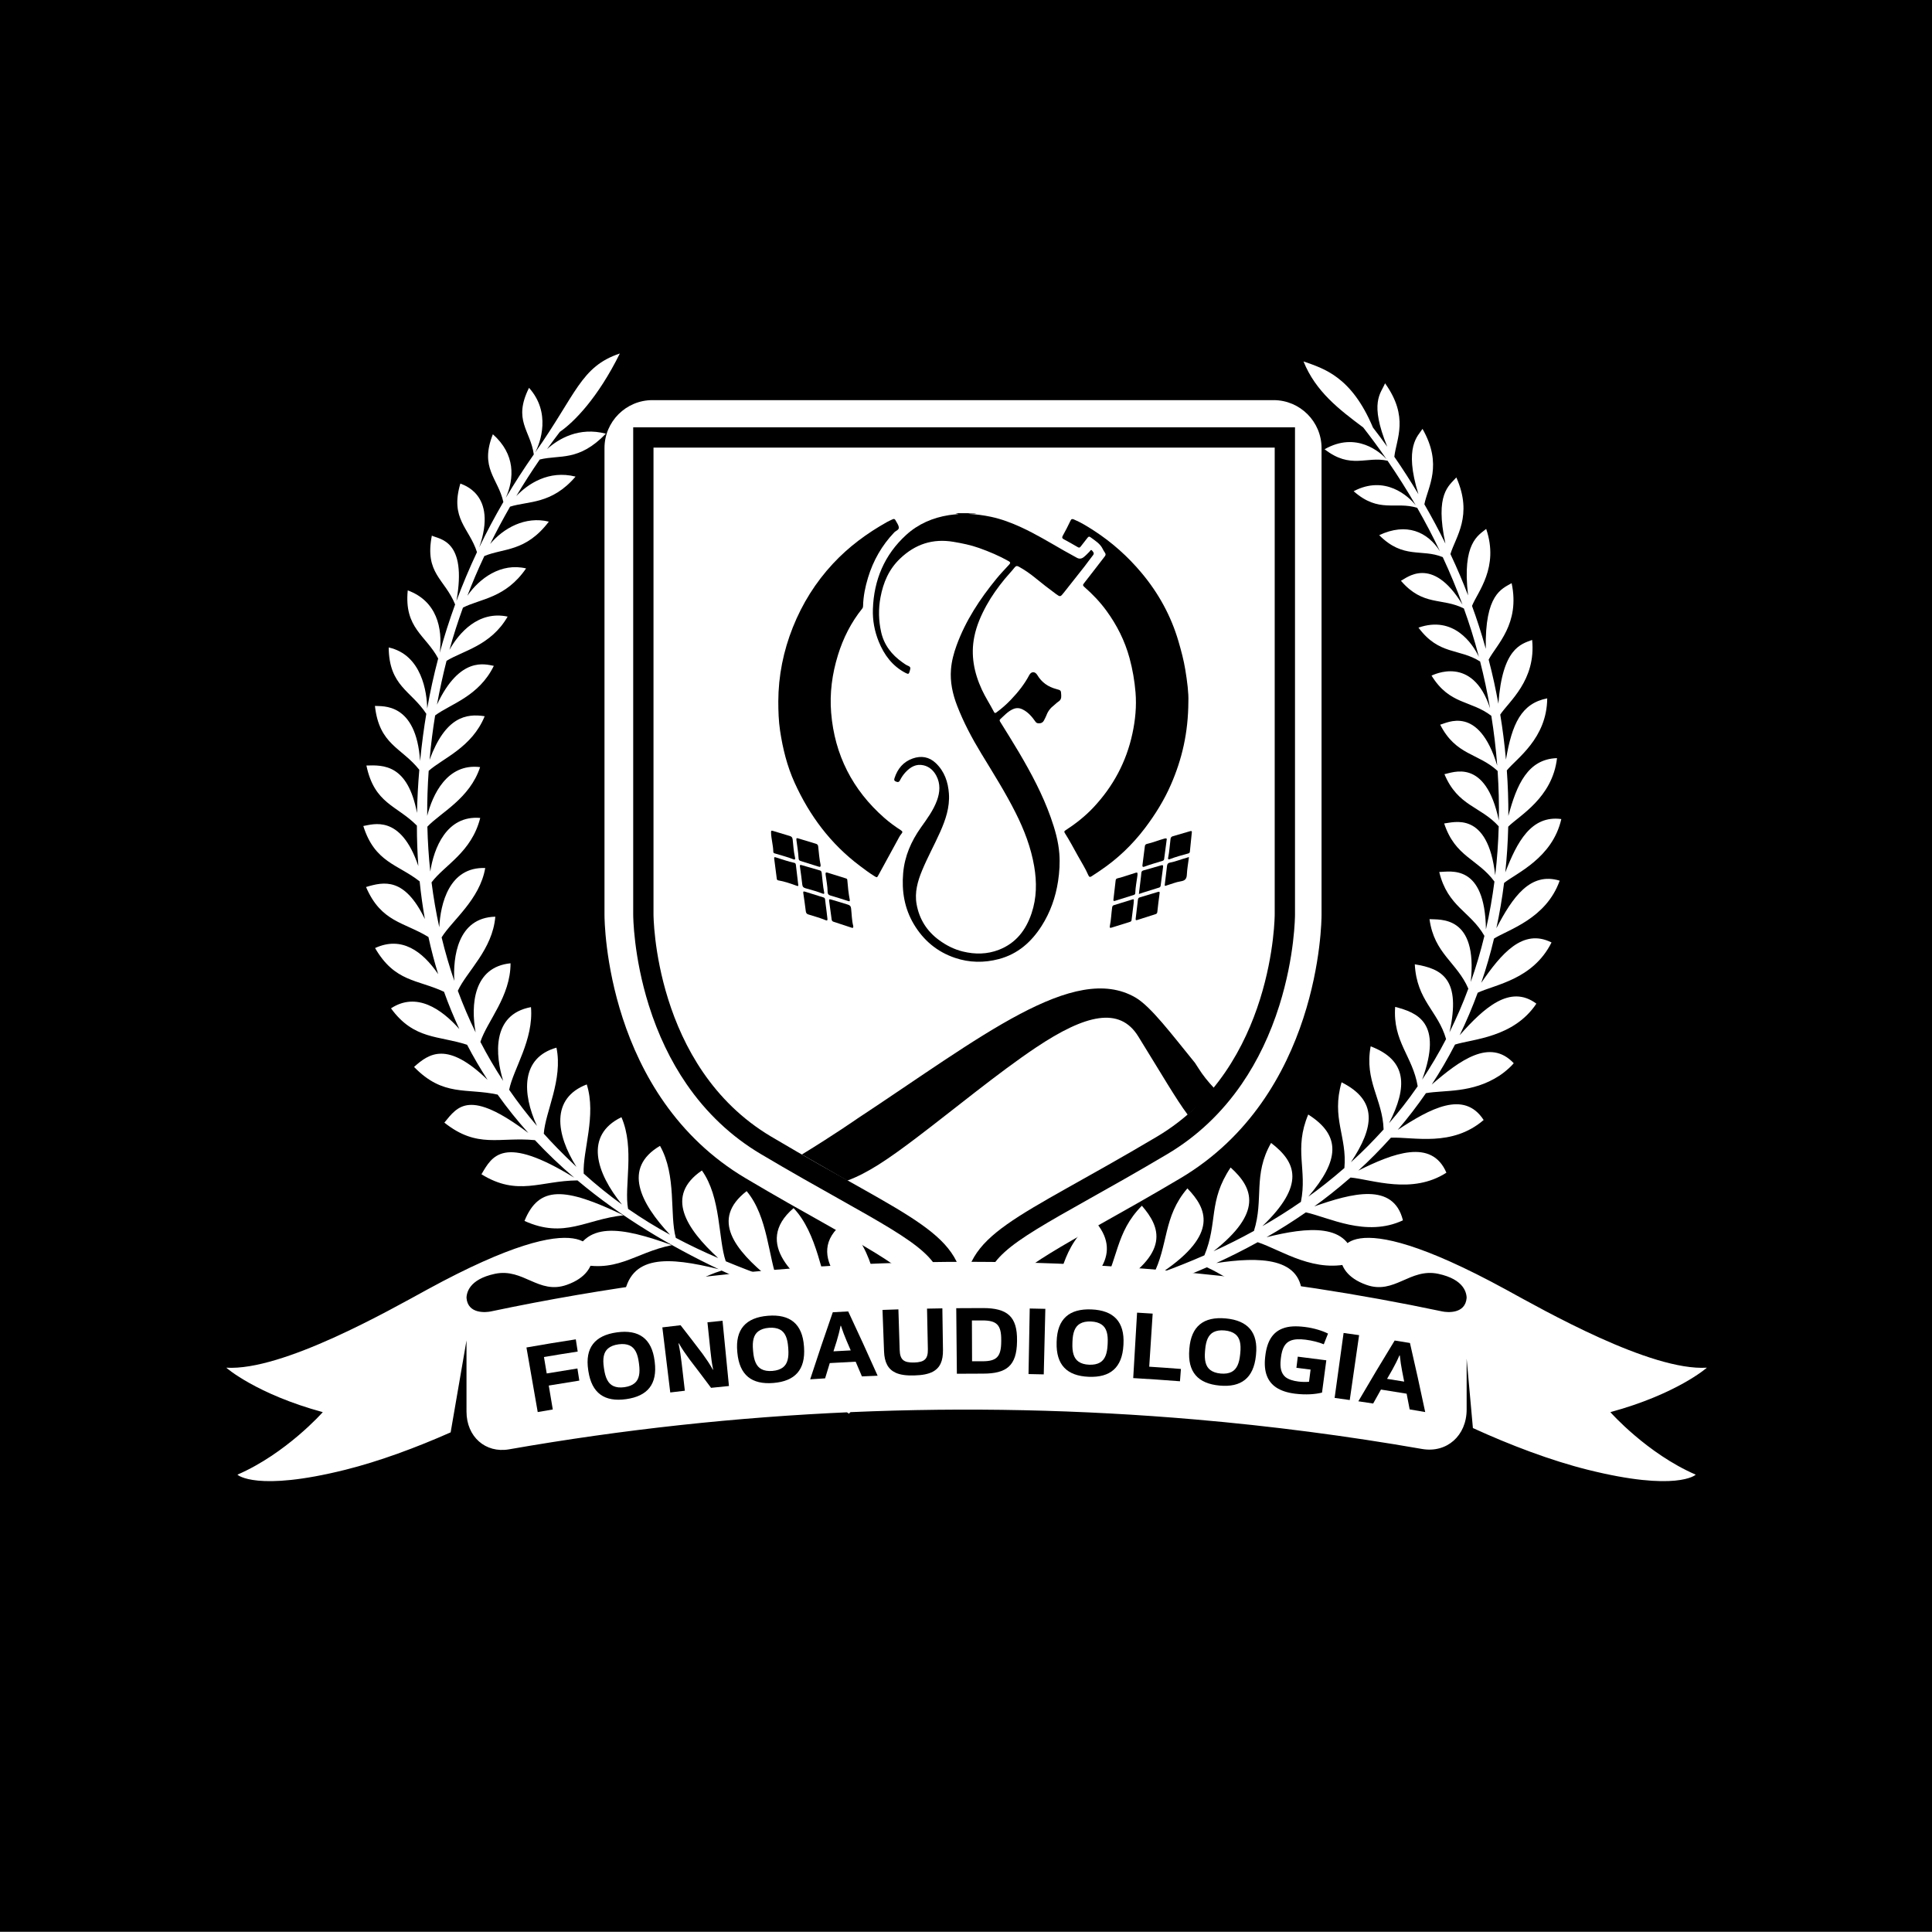
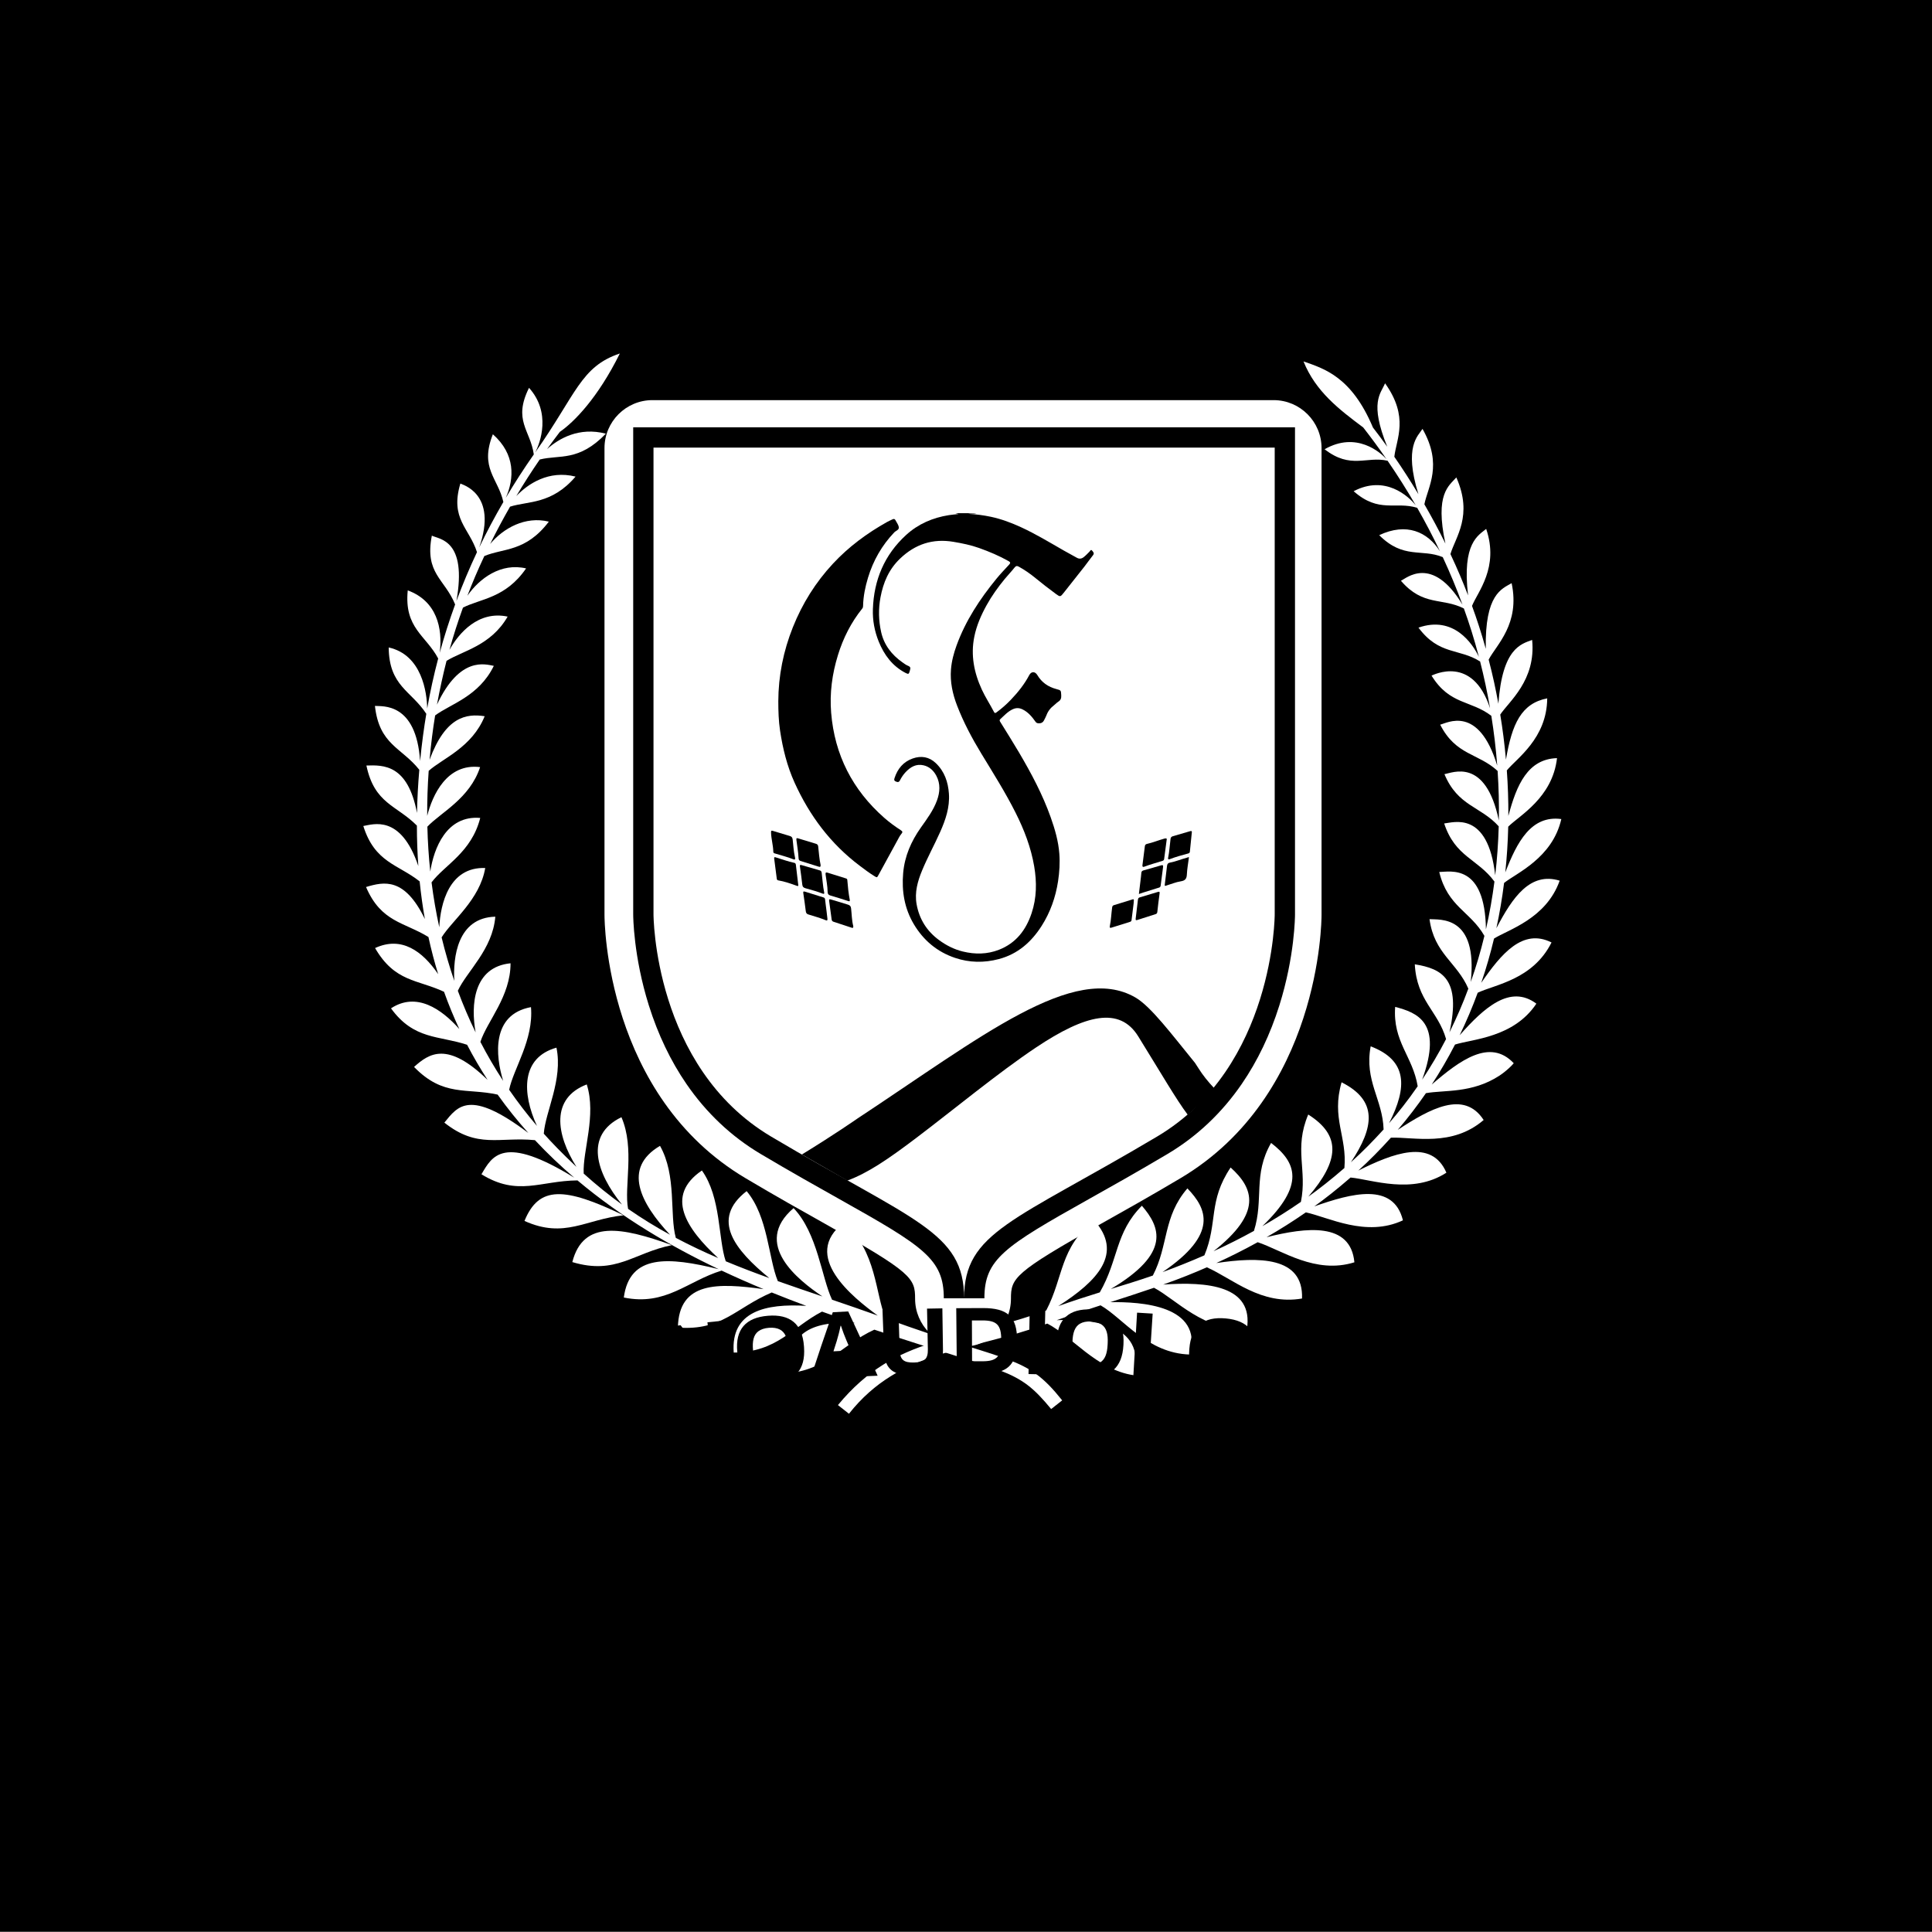
<svg xmlns="http://www.w3.org/2000/svg" xml:space="preserve" width="380.772mm" height="380.73mm" version="1.1" style="shape-rendering:geometricPrecision; text-rendering:geometricPrecision; image-rendering:optimizeQuality; fill-rule:evenodd; clip-rule:evenodd" viewBox="0 0 38054.37 38050.21">
  <defs>
    <style type="text/css">
   
    .fil0 {fill:black;fill-rule:nonzero}
    .fil1 {fill:white;fill-rule:nonzero}
   
  </style>
  </defs>
  <g id="Layer_x0020_1">
    <polygon class="fil0" points="-0,38050.21 38054.37,38050.21 38054.37,0 -0,0 " />
    <path class="fil1" d="M18968.51 26425.34c-465.38,0 -844,-378.62 -844,-844.01 0,-472.3 -112.93,-603.49 -1827.63,-1565.11 -448.82,-251.7 -957.51,-536.96 -1560.32,-894.88 -2698.92,-1602.49 -2729.98,-4958.92 -2729.98,-5101l0 -9195.01c0,-465.38 378.61,-844 844.04,-844l12235.82 0c465.42,0 844.04,378.62 844.04,844l0 9195.01c0,142.08 -31.06,3498.55 -2730.03,5101 -600.7,356.69 -1109.49,642.06 -1558.41,893.82 -1716.58,962.68 -1829.5,1093.9 -1829.5,1566.17 0,465.39 -378.62,844.01 -844.01,844.01z" />
    <path class="fil1" d="M25086.45 7881.38l-12235.86 0c-520.49,0 -943.96,423.47 -943.96,943.96l0 9194.97c0,144.44 31.59,3555.81 2778.93,5186.95 604.44,358.88 1113.37,644.28 1562.43,896.12 1722.11,965.78 1776.55,1072.62 1776.55,1477.92 0,520.5 423.47,943.96 943.96,943.96 520.49,0 943.96,-423.47 943.96,-943.96 0,-405.28 54.43,-512.1 1776.51,-1477.88l2.61 -1.45c449.24,-251.98 958.46,-537.56 1559.9,-894.71 2747.34,-1631.14 2778.93,-5042.51 2778.93,-5186.95l0 -9194.97c0,-520.5 -423.47,-943.96 -943.96,-943.96zm0 199.87c410.95,0 744.09,333.14 744.09,744.09l0 9194.97c0,139.79 -30.5,3441.37 -2681.13,5015.08 -600.49,356.59 -1109.28,641.92 -1558.2,893.68 -1703.08,955.14 -1878.61,1109.53 -1878.61,1652.23 0,410.91 -333.14,744.05 -744.09,744.05 -410.91,0 -744.09,-333.14 -744.09,-744.05 0,-542.7 -175.54,-697.16 -1878.65,-1652.27 -448.88,-251.73 -957.64,-537.1 -1558.17,-893.64 -2650.59,-1573.72 -2681.05,-4875.3 -2681.05,-5015.08l0 -9194.97c0,-410.95 333.14,-744.09 744.05,-744.09l12235.86 0z" />
    <path class="fil1" d="M17444.77 25969.25c-204.99,-476.7 -174.1,-1328.07 -821.62,-1888.84 -864.14,654.33 185.31,1482.09 665.75,1832.4 -305.08,-109.58 -604.94,-212.32 -900.04,-312.41 -207.2,-438 -284.48,-1306.65 -757.77,-1804.16 -822.89,703.83 90.05,1418.13 568.44,1739.96 -297.6,-100.77 -590.34,-199.94 -878.77,-302.12 -186.15,-448.92 -190.63,-1269.59 -614.41,-1772.56 -717.33,555.82 -231.95,1157.72 446.59,1712.62 -290.2,-104.75 -576.02,-213.41 -857.9,-330.88 -151.5,-442.33 -89.52,-1255.49 -469.87,-1788.29 -732.7,499.34 -312.69,1141.05 320.63,1724.97 -281.81,-121.29 -559.7,-252.33 -834.21,-397.87 -126.92,-459.6 20.31,-1225.28 -311.56,-1812.33 -741.91,436.41 -387.23,1126.52 197.75,1751.06 -278.84,-152.56 -554.27,-320.81 -826.62,-510.13 -83.24,-437.82 137.5,-1187.2 -130.91,-1805.53 -735.91,357.62 -498.1,1095.21 10.51,1720.21 -253.68,-182.8 -504.85,-384.47 -753.79,-609.44 -23.38,-446.77 254.24,-1143.83 60.28,-1756.14 -711.37,272.36 -608.71,981.62 -202.94,1624.14 -295.44,-278.56 -486.89,-479.03 -643.67,-653.94 31.06,-434.19 379.89,-1064.26 249.79,-1694.33 -697.87,195.74 -682.6,893.33 -384.09,1541.29 -196.73,-229.95 -379,-467.47 -547.6,-711.59 83.98,-415.46 484.6,-981.22 429.78,-1628 -783.05,144.41 -700.31,956.9 -547.5,1452.89 -163.63,-249.79 -313.33,-506.15 -449.03,-768.38 135.28,-412.5 595.23,-894.71 594.07,-1548.16 -733.87,73.76 -785.55,823.53 -687.79,1361.15 -130.62,-267.81 -247.46,-541.33 -350.49,-819.89 177.66,-383.52 684.27,-810.94 738.32,-1459.03 -750.12,18.79 -833.96,807.17 -807.63,1264.16 -96.78,-281.1 -180.05,-566.86 -250.01,-856.64 205.91,-333.07 753.37,-744.3 859.04,-1366.23 -711.62,-26.01 -882.76,707.79 -904.94,1166.47 -63.85,-291.15 -114.55,-586.04 -152.41,-883.85 259.13,-344.66 785.94,-587.84 958.88,-1269.06 -664.8,-56.42 -914.7,598.97 -983.77,1056.89 -31.17,-292.66 -50.13,-587.91 -57.37,-884.98 262.56,-278.84 833.22,-550.11 1038.81,-1172.88 -655.11,-81.13 -939.45,553.99 -1042.16,960.56 -1.62,-294.36 8.29,-590.38 29.26,-887.24 281.28,-249.47 852.26,-459.91 1102.87,-1075.68 -360.75,-55.78 -771.24,5.75 -1085.31,857.66 27.71,-311.07 63.57,-591.58 109.4,-873.17 302.01,-225.99 861,-372.32 1155.85,-976.57 -169.55,-30.99 -669.24,-195.46 -1119.68,763.8 56.88,-306.11 118.89,-589.92 188.49,-862.31 317.24,-198.14 872.21,-296.26 1203.52,-871.76 -577.54,-122.31 -960.92,325.22 -1146.01,655 78.16,-282.4 165.91,-555.61 266.18,-832.19 344.25,-175.82 839.54,-184.08 1243.11,-771.84 -492.6,-116.46 -916.07,192.21 -1156.21,538.54 101.05,-262.66 193.35,-482.55 333.81,-781.99 374.04,-158.23 814.54,-76.61 1270.58,-678.05 -465.14,-113.28 -894.59,128.47 -1155.82,439.8 123.02,-248.95 253.99,-494.33 392.06,-734.72 356.41,-113.84 817.85,-39.81 1290.12,-592.17 -530.4,-133.24 -938.36,144.26 -1167.46,383.06 147.41,-246.34 301.73,-486.83 461.93,-719.59 393.57,-98.75 764.89,48.37 1302.59,-508.86 -527.29,-138 -929.04,97.2 -1158.53,304.09 82.78,-115.54 166.94,-228.96 252.33,-340.09 280.99,-193.91 746.98,-667.06 1181.27,-1543.46 -772.3,258.29 -856.46,799.09 -1667.88,1950.11 102.63,-194.4 317.09,-786.05 -121.01,-1273.44 -320.73,644.03 27.22,832.66 94.24,1311.58 -195.5,279.3 -379.78,564.64 -552.26,855.79 169.3,-382.71 192.81,-857.73 -254.13,-1252.95 -265.56,671.07 101.64,861.98 206.68,1334.18 -170.33,292.38 -329.05,590.48 -475.27,894.28 372.6,-1062.7 -341.68,-1237.02 -371.64,-1257.68 -207.25,696.11 174.17,872.22 327.35,1351.11 -148.39,314.94 -283.53,635.82 -404.96,962.39 216.97,-1213.14 -341.5,-1214.34 -484.04,-1287.36 -145.89,746.8 253.64,849.9 458.7,1355.3 -113.99,312.3 -215.14,629.93 -303.57,952.43 62.16,-487.29 -59.82,-1021 -629.78,-1229.33 -73.59,743.63 357.19,883.71 599.47,1341.56 -85.4,323.73 -157.78,652.46 -216.48,986.02 -5.47,-318.51 -103.69,-1057.95 -758.34,-1203.52 7.44,764.08 444.69,850.81 740.85,1307 -45.97,274.9 -86.84,571.05 -122.06,930.88 -78.02,-1166.99 -750.65,-1073.43 -889.77,-1086.43 84.75,768.03 523.63,816.61 874.01,1257.92 -24.89,291.3 -39.84,574.79 -45.26,850.64 -181.96,-956.77 -659.3,-945.44 -996.74,-934.66 158.54,756.47 595.27,780.02 994.41,1183.39 0.24,273.17 9.86,538.69 28.41,796.84 -347.17,-1026.92 -894.39,-819.41 -1083.79,-788.84 226.24,722.02 685.25,754.6 1109.74,1091.06 25.69,254.69 60.21,501.88 102.91,741.94 -398.93,-822.11 -800.71,-739.47 -1159,-631.05 297.75,695.01 750.9,689.87 1228.94,984.54 54.97,252.05 119.21,495.84 192.04,731.61 -311.95,-455.66 -722.73,-754.74 -1242.98,-514.01 390.26,673.97 836.68,616.68 1358.23,861.39 90.58,254.31 191.52,498.74 301.52,733.94 -353.03,-396.85 -845.56,-736.59 -1346.03,-407.72 452.28,622.5 938.47,532.66 1498.76,717.48 125.26,240.84 260.51,471.27 404.29,692.12 -794.61,-772.12 -1155.33,-519.75 -1448.8,-255.57 576.02,594.03 1035,409.57 1645.99,545.03 189.83,266.46 392.23,518.09 605.18,755.72 -1160.18,-873.98 -1389.89,-529.41 -1654.27,-203.78 652.63,519.08 1079.16,276.72 1784.05,345.16 246.37,263.43 505.44,509.28 773.85,738.87 -1399.37,-861.17 -1616.41,-425.86 -1827.24,-66.84 713.84,442.25 1161.99,126.42 1891.28,120.97 872.29,733.65 1838.32,1299.55 2780.4,1748.27 -991.91,-244.72 -1754.05,-299.09 -1867.82,558.47 828.67,170.6 1253.83,-325.18 1926.67,-530.47 278.81,131.43 555.26,252.79 826.31,365.25 -895.91,-122.45 -1669.51,-156.5 -1687.88,757.07 868.44,65.23 1130.61,-382.6 1848.4,-691.35 231.95,94.03 459.35,181.64 680.38,263.68 -798.53,-48.65 -1490.66,105.57 -1429.02,920.2 858.01,-7.72 1154.27,-505.23 1739.04,-807.02 226.23,81.19 444.37,156.72 651.86,227.43 -789.4,-50.24 -1358.27,156.79 -1281.97,982.92 756.26,-90.54 1027.8,-565.23 1661.08,-854.66 2628.38,885.4 2795.74,729.04 3482.51,1563.53l217.14 -170.89c-727.02,-913.11 -993.42,-706.8 -3476.87,-1613.88z" />
    <path class="fil1" d="M11272.83 24859.08c861.78,258.67 1208.89,-183.54 1961.75,-333.81 -984.08,-353.31 -1746.22,-505.76 -1961.75,333.81z" />
    <path class="fil1" d="M10330.67 24048.76c790.74,356.62 1207.65,-35.58 1951.1,-110.92 -1163.78,-560.82 -1667.39,-585.82 -1951.1,110.92z" />
    <path class="fil1" d="M30720.78 17346.42c-580.32,-177.05 -927.07,324.79 -1246.85,936.77 64.21,-297.46 114.48,-595.41 151.61,-891.75 236.01,-191.55 952.25,-486.54 1127.61,-1258.77 -595.55,-79.18 -872.54,454.28 -1103.89,1050.89 30.85,-292.62 50.66,-583.49 58.07,-900.73 212.56,-214.93 870.7,-564.42 960.99,-1349.87 -574.51,17.1 -795.25,523.17 -958.25,1138.86 1.45,-303.98 -9.16,-603.56 -30.28,-897.24 187.67,-232.84 789.22,-625.46 795.49,-1419.01 -510.16,98.5 -694.97,504.35 -812.73,1206.8 -28.34,-316.08 -65.12,-600.21 -112.32,-887.31 168.17,-256.53 707.35,-672.27 628.05,-1470.23 -217.46,80.7 -586.6,161.15 -664.69,1256.47 -57.61,-308.73 -104.92,-534.2 -191.66,-868.83 153.93,-294 622.46,-702.49 452.52,-1505.92 -194.01,112.82 -529.8,216.8 -508.99,1293.6 -90.9,-326.08 -179.42,-593.33 -271.45,-845.7 109.72,-275.35 537.49,-755.76 279.16,-1516.67 -149.63,125.44 -480.01,270.64 -356.59,1309.92 -105.03,-273.17 -204.31,-509.66 -347.48,-814.63 99.31,-335.26 449.87,-756.69 115.99,-1509.24 -144.73,166.45 -426.25,320.41 -215.17,1302.42 -128.05,-261.67 -271.48,-526.63 -414.12,-773.47 67.05,-341.25 369.66,-772.65 -36.81,-1485.32 -85.36,137.39 -373.62,343.71 -80.81,1285.74 -152.42,-253.93 -311.21,-500.23 -474.24,-736.34 38.64,-350.13 296.08,-778.32 -182.56,-1447.18 -85.96,206.68 -312.09,374.82 43.26,1249.43 -93.01,-129.57 -187.08,-255.69 -281.92,-377.99 -422.37,-1006.08 -966.98,-1161.06 -1367.88,-1302.52 238.05,592.35 702.49,947.17 1176.47,1301.18 158.55,203.36 312.94,413 461.86,628.77 -119.06,-137.19 -596.08,-558.79 -1222.77,-199.73 515.24,401.18 825.25,131.47 1240.72,226.24 194.61,283.32 380.2,576.58 554.8,878.34 -142.86,-180.48 -603.67,-604.44 -1223.34,-277.96 500.4,440.92 823.14,194.19 1251.65,326.93 159.77,278.88 309.54,564.99 448.88,856.81 -245.2,-385.53 -660.53,-571.55 -1197.06,-318.05 477.97,478.5 835.37,261.32 1251.64,432.35 142.47,306.32 272.12,618.9 388.46,936.17 -602.15,-995.01 -1116.93,-509.52 -1212.5,-470.6 437.89,508.68 809.66,328.13 1240.05,545.84 107.21,298.76 197.75,580.49 296.01,953.09 -125.06,-260.97 -496.52,-817.78 -1190.2,-575.64 406.9,547.08 800.18,403.66 1214.31,667.2 75.41,295.9 141.31,604.05 196.06,922.42 -345.3,-1064.54 -1123.35,-653.34 -1153.14,-644.95 356.48,579.9 771.94,481.01 1177.71,792.29 51.26,321.55 89.27,628.87 116.2,980.6 -367.37,-1208.5 -992.16,-835.27 -1123.35,-806.47 310.22,609.13 746.95,557.06 1131.07,911.88 21.54,319.18 30.28,645.22 24.47,975.98 -260.68,-1249.6 -915.65,-937.62 -1071.8,-913.08 264.28,634.62 712.07,629.65 1069.26,1028.01 -9.16,330.28 -32.05,648.76 -69.28,965.01 -144.13,-1284.19 -827.89,-1037.89 -1005.17,-1021.85 217.96,662.26 660.07,694.94 990.08,1144.43 -39.56,304.44 -94.84,625.49 -167.58,942.24 -18.44,-1302.28 -701.43,-1134.24 -919.52,-1130.64 165.77,685.49 613.88,774.94 889.42,1258.27 -73.98,304.84 -162.71,608.47 -269.05,907.83 141.21,-1317.36 -602.85,-1223.23 -812.1,-1237.05 92.55,681.76 541.06,849.9 764.65,1368.42 -107.4,292.09 -231.95,579.4 -371.29,860.36 231.6,-1045.32 -139.44,-1252.42 -683.35,-1339.44 39.11,720.54 458.2,918.19 616.15,1472.57 -140.08,271.65 -305.68,549.93 -471.46,799.9 416.49,-1134.52 -104.46,-1321.31 -531.24,-1433.85 -49.92,686.38 346.39,971.71 443.63,1563.28 -197.75,286.25 -378.34,512.27 -564.32,728.08 364.7,-712.57 363.32,-1238.96 -361.8,-1514.31 -126.88,682.39 236.33,1041.24 254.73,1637.29 -213.86,233.18 -384.58,411.16 -644.09,645.82 463.19,-694.41 529.79,-1216.17 -183.76,-1574.88 -204.49,707.89 111.86,1070.04 55.57,1688.69 -256.39,223.6 -509.14,420.9 -710.35,563.68 608.39,-707.64 654.19,-1202.53 -1.98,-1617.54 -287.31,683.1 -15.54,1086.09 -144.48,1720.74 -247.5,171.32 -501.13,330.35 -758.9,478.29 850.11,-815.2 668.96,-1257.89 171.81,-1639.44 -361.24,631.27 -139.62,1107.73 -337.76,1732.87 -262.24,144.69 -528.21,277.88 -795.92,400.33 962.47,-757.21 794.37,-1237.65 336.49,-1649.26 -446.98,667.09 -246.93,1083.47 -516.61,1729.89 -278.91,122.31 -559.13,234.11 -824.73,330.71 1106.89,-751.35 875.89,-1249.64 489.93,-1649.06 -484.29,561.28 -368.82,1118.1 -680.84,1716.86 -290.8,100.76 -553.78,180.86 -827.93,264.78 1194.18,-707.93 973.23,-1221.05 612.27,-1640.08 -529.87,533.3 -456.55,1059.54 -829.2,1706.78 -247.57,76.75 -511.57,161.26 -818.2,270.1 778.21,-496.05 1290.36,-1042.05 704.53,-1693.45 -682.88,560.16 -591.36,1106.92 -941.14,1779.22 -1709.5,632.54 -2941.57,457.96 -4102.89,1863.53l217.18 170.92c1011.44,-1279.07 2361.98,-1209.86 3906.65,-1776.3 473.22,242.1 969.46,909.4 1700.99,1017.36 276.66,-1054.42 -930.27,-1107.62 -1516.1,-1084.24 299.43,-106.73 586.46,-201.92 864.56,-292.38 448.96,257.73 920.2,946.18 1760.27,969.13 261.17,-972.55 -968.79,-1040.46 -1568.5,-1031.29 294.85,-95.33 580.32,-187.18 860.57,-283.71 425.9,222.72 993.92,865.73 1829.82,813.34 137.4,-860.65 -786.37,-936.32 -1648.67,-876.62 354.16,-126.04 602.64,-227.01 859.73,-339.88 513.12,227.02 1068.8,753.97 1874.84,614.88 30.57,-833.08 -860.18,-821.87 -1688.37,-698.54 273.88,-125.48 546.27,-261.96 815.1,-410.49 476.84,157.49 1134.45,636.42 1904.67,395.72 -74.78,-798.14 -947.52,-689.52 -1730.04,-494.33 262.52,-151.11 521.13,-313.79 773.64,-488.91 446.14,94.73 1185.12,496.76 1912.49,156.54 -186.82,-756.64 -1010.59,-532.87 -1745.8,-274.44 208.41,-149.2 446.77,-335.86 714.3,-568.65 424.81,40.65 1210.89,341.21 1887.75,-95.12 -289.71,-679.29 -1056.5,-380.81 -1735.12,-41.4 208.93,-189.68 438.56,-420.97 641.99,-648.02 453.33,-17.41 1202.54,188.14 1826.8,-348.37 -385.29,-594.98 -1055.31,-223.53 -1691.76,193.74 204.35,-239.19 388.1,-480.37 555.01,-722.52 368.01,-64.98 908.18,6.42 1446.47,-343.96 33.6,-22.6 66.67,-46.57 99.07,-72.1 64.41,-51.3 128.12,-107.89 184.22,-173.26 -467.82,-498.77 -1062.92,-57.15 -1615.57,419.49 166.77,-254.84 319.89,-518.03 458.63,-787.68 342.76,-108.9 1155.4,-133.48 1602.31,-805.47 -517.5,-387.09 -1033.34,82.67 -1510.92,622.14 133.16,-274.02 251.73,-553.88 355.6,-837.31 345.23,-162.92 1087.67,-257.77 1453.84,-990.19 -567.1,-285.37 -991.35,224.03 -1384.38,795.14 98.82,-288.37 182.31,-579.62 251.94,-871.97 278.53,-175.68 1026.15,-388.28 1292.97,-1140.24z" />
    <path class="fil1" d="M18789.96 25572.56c0,-917.34 -543.41,-1222.1 -2156.51,-2126.75 -446.17,-250.22 -951.9,-533.86 -1546.71,-886.99 -990.33,-588.01 -1721.97,-1561.58 -2115.89,-2815.52 -295.41,-940.3 -298.76,-1699.83 -298.76,-1731.7l0 -9394.88 12635.52 0 0 9394.88c0,31.87 -3.35,791.41 -298.76,1731.7 -393.92,1253.94 -1125.57,2227.52 -2115.89,2815.52 -594.81,353.17 -1100.57,636.77 -1546.74,887.02 -1613.1,904.66 -2156.51,1209.38 -2156.51,2126.72l-399.74 0z" />
    <path class="fil0" d="M25507.53 8416.86l-399.78 0 -12235.82 0 -399.78 0 0 399.77 0 9194.97c0,33.11 3.53,822.4 308.01,1791.64 180.05,573.14 428.89,1093.24 739.62,1545.93 393.35,573.1 886.25,1037.92 1464.91,1381.5 596.89,354.43 1103.75,638.67 1550.9,889.45 1662.14,932.15 2054.48,1181.52 2054.48,1952.45l799.51 0c0,-770.93 392.37,-1020.3 2054.48,-1952.45 447.19,-250.78 954.01,-535.02 1550.94,-889.45 578.66,-343.58 1071.56,-808.37 1464.91,-1381.5 310.75,-452.69 559.59,-972.8 739.62,-1545.93 304.51,-969.24 308.01,-1758.53 308.01,-1791.64l0 -9194.97 0 -399.77zm-399.78 399.77l0 9194.97c0,0 0,2999.7 -2316.85,4375.35 -2818.67,1673.6 -3801.06,1875.8 -3801.06,3185.62 0,-1309.83 -982.39,-1512.02 -3801.05,-3185.62 -2316.85,-1375.65 -2316.85,-4375.35 -2316.85,-4375.35l0 -9194.97 12235.82 0z" />
    <path class="fil0" d="M16690.2 23253.67c399.74,-147.16 801.1,-419.2 1353.43,-837.24 741.87,-561.46 1617.72,-1286.23 2359.03,-1781.98 980.76,-655.84 1651.63,-811.88 2016.96,-221.27 471.52,762.21 750.12,1244.91 975.38,1544.41 120.29,-100.09 369.95,-318.72 519.01,-525.11 -118.36,-126.08 -224.98,-257.42 -307.09,-389.87 -21.37,-34.49 -44.84,-70.66 -70.02,-108.11 -463.34,-568.23 -869.15,-1111.6 -1173.38,-1287.46 -603.91,-349.08 -1364.08,-154.36 -2275.33,327 -916.99,484.35 -1987.59,1259.05 -3205.32,2061.66 0,0 -455.41,317.52 -1088.09,703.97l895.41 513.97z" />
-     <path class="fil1" d="M29660.03 25399.34c-3301.64,-1802.6 -3255.1,-656.65 -3251.08,-679.99 0,0 0.03,29.83 0.56,81.05 16.15,134.16 111.76,369.25 504.53,507.35 555.36,196.94 852.79,-334.9 1413.47,-217.99 518.09,110.6 567.17,382.25 560.96,506.11l0 -32.57c-26.12,327.77 -393.46,285.36 -474.38,268.86 -1659.01,-349.81 -3331.71,-605.85 -5010.96,-768.03 -4582.44,-442.71 -9212.67,-186.61 -13740.05,768.03 -80.88,16.5 -448.32,58.95 -474.38,-268.86l0 32.25c-6.07,-124.07 43.4,-395.29 561,-505.79 560.68,-116.91 858.08,414.93 1413.47,217.99 392.93,-138.17 488.38,-373.4 504.49,-507.59 0.53,-51.02 0.56,-80.81 0.56,-80.81 4.13,23.35 50.56,-1122.61 -3251.08,679.99 -752.87,411.52 -2854.59,1608.27 -3959.71,1539.88 0.77,4.51 598.2,521.37 1900.08,875.46 0.21,2.15 -724.74,817.92 -1681,1231.23 1.59,6.17 378.41,340.26 2126.76,-96.28 666.74,-166.59 1394.15,-435.64 2073.02,-736.45l312.41 -1810.91 0 1402.08c0.03,494.65 374.15,823.39 837.13,743.14 4460.57,-781.92 9016.86,-977.88 13525.44,-587.73 1493.64,129.28 2982.07,322.88 4460.11,580.71 485.24,83.66 877.07,-260.62 877.07,-778.89l0 -1001.22 123.23 1367.61c731.4,334.83 1533.1,639.49 2262.24,821.66 1748.23,436.58 2125.17,102.45 2126.72,96.28 -956.27,-413.28 -1681.21,-1229.15 -1681,-1231.23 1301.99,-354.09 1899.27,-870.95 1900.05,-875.46 -1105.02,68.39 -3206.88,-1128.32 -3959.68,-1539.88z" />
-     <path class="fil0" d="M10369.51 26541.09c388.35,-67.8 582.79,-99.85 972.06,-160.2 14.95,96.25 22.4,144.37 37.34,240.63 -266.08,41.29 -399,62.79 -664.62,107.54 21.79,129.53 32.72,194.26 54.55,323.8 241.61,-40.73 362.54,-60.32 604.54,-98.16 14.92,95.51 22.36,143.25 37.31,238.73 -240.88,37.62 -361.2,57.15 -601.73,97.66 31.73,188.45 47.6,282.69 79.33,471.14 -118.75,19.99 -178.08,30.17 -296.76,50.87 -88.81,-508.83 -133.2,-763.13 -222.01,-1271.99z" />
+     <path class="fil0" d="M10369.51 26541.09z" />
    <path class="fil0" d="M12501.23 27243.48c89.62,-75.37 108.72,-202.48 86.24,-372.56 -1.73,-13.15 -2.61,-19.74 -4.34,-32.93 -22.5,-170.04 -74.19,-287.97 -182,-336.73 -57.05,-25.81 -129.03,-34.66 -219.19,-22.11 -90.08,12.51 -157,40.69 -204.77,81.05 -90.51,76.33 -108.1,203.93 -83.31,373.62 1.9,13.15 2.89,19.74 4.79,32.89 24.79,169.77 77.88,286.82 184.75,334.87 56.45,25.42 127.34,33.99 215.95,21.69 88.67,-12.34 154.49,-39.92 201.88,-79.79zm392.36 -438.1c0.92,7.34 1.38,11 2.3,18.3 55.35,439.23 -139.09,676.25 -563.76,735.28 -424.6,59.05 -676.71,-115.89 -743.27,-553.5 -1.13,-7.3 -1.69,-10.96 -2.79,-18.26 -66.6,-437.68 127.42,-683.13 563.12,-743.74 435.74,-60.6 689.06,122.67 744.4,561.92z" />
    <path class="fil0" d="M14358.06 27300.05c-140.99,13.86 -211.46,21.05 -352.39,35.9 -168.49,-225.61 -253.57,-338.08 -425.37,-562.31 -78.34,-108.14 -141.42,-195.6 -208.41,-314.13 -3,0.35 -4.48,0.53 -7.52,0.88 29.09,135.95 45.94,249.09 61.63,384.68 25.34,219.2 38.04,328.77 63.39,547.93 -114.97,13.29 -172.48,20.13 -287.41,34.09 -62.3,-512.77 -93.43,-769.13 -155.74,-1281.9 143.56,-17.45 215.39,-25.9 359.02,-42.33 174.17,223.7 260.43,335.89 431.29,560.96 77.81,108.52 139.83,196.62 204.77,315.97 2.26,-0.21 3.35,-0.32 5.61,-0.56 -27.28,-136.24 -41.04,-249.8 -55.18,-385.61 -22.85,-219.44 -34.27,-329.15 -57.12,-548.59 118.82,-12.37 178.19,-18.4 297.04,-30.07 50.56,514.04 75.8,771.1 126.35,1285.1z" />
    <path class="fil0" d="M15419.61 26934.94c93.64,-70.09 119.98,-195.88 107.29,-366.98 -0.99,-13.26 -1.48,-19.89 -2.43,-33.14 -12.69,-171.04 -57.51,-291.76 -162.18,-346.64 -55.36,-29.02 -126.64,-41.99 -217.18,-34.66 -90.55,7.3 -158.83,31.59 -208.79,69.14 -94.55,71.01 -119.38,197.36 -104.4,368.22 1.17,13.25 1.73,19.85 2.9,33.1 14.98,170.93 61.23,290.8 165,344.95 54.79,28.63 124.99,41.26 214,34.06 89.1,-7.23 156.26,-30.95 205.8,-68.05zm416.2 -414.82c0.53,7.37 0.78,11.06 1.27,18.44 30.04,441.66 -177.4,667.09 -604.05,701.6 -426.64,34.56 -667.87,-154.6 -709.22,-595.34 -0.67,-7.37 -1.02,-11.03 -1.73,-18.37 -41.36,-440.81 166.03,-674.67 603.81,-710.1 437.85,-35.43 679.89,162.08 709.92,603.78z" />
    <path class="fil0" d="M16416.59 26616.89c136.05,-7.73 204.1,-11.39 340.19,-18.19 -33.14,-77.39 -49.74,-116.07 -83.1,-193.38 -38.43,-88.57 -75.76,-188.21 -109.68,-291.69 -3,0.15 -4.51,0.25 -7.55,0.39 -20.76,106.45 -47.34,207.67 -76.01,301.62 -25.66,80.49 -38.43,120.76 -63.84,201.25zm869.78 480.44c-123.65,4.97 -185.49,7.65 -309.09,13.36 -49.15,-115.89 -73.83,-173.82 -123.47,-289.6 -204.04,9.9 -306.03,15.37 -509.95,27.28 -36.99,120.44 -55.39,180.66 -91.88,301.13 -117.61,7.13 -176.42,10.86 -294.03,18.69 143.81,-441.77 292.34,-882.33 445.36,-1321 121.39,-6.84 182.1,-10.08 303.52,-16.22 197.51,420.02 390.79,842.36 579.55,1266.35z" />
    <path class="fil0" d="M17640.27 27038.2c-148.82,-68.93 -219.19,-204.53 -227.19,-418.36 -12.23,-327.39 -18.37,-491.13 -30.6,-818.52 125.3,-4.69 187.96,-6.84 313.25,-10.78 10.05,319.35 15.02,479.06 25.07,798.42 6.06,193.55 78.72,253.67 283.32,248.38 206.53,-5.4 275.95,-69.17 271.97,-262.8 -6.56,-319.46 -9.83,-479.21 -16.43,-798.63 120.76,-2.51 181.15,-3.57 301.9,-5.36 4.87,327.6 7.27,491.41 12.09,819.01 3.18,213.97 -56.23,353.02 -201.24,429.56 -91.8,47.84 -209.84,68.72 -365.36,72.78 -155.45,4.05 -272.58,-10.72 -366.78,-53.7z" />
    <path class="fil0" d="M19721.07 26395.4c2.25,-298.8 -87.83,-386.91 -371.4,-386.98 -82.43,-0.04 -123.65,0.03 -206.04,0.32 1.16,321.72 1.73,482.59 2.89,804.31 81.12,-0.28 121.71,-0.35 202.87,-0.32 279.16,0.07 369.14,-85.25 371.43,-384.09 0.1,-13.29 0.14,-19.95 0.25,-33.24zm311.1 29.15c-6.46,474.03 -203.12,631.94 -669.85,631.66 -205.97,-0.14 -308.94,0.32 -514.92,2.29 -5.01,-516.47 -7.37,-774.77 -12.3,-1291.28 211.18,-2.01 316.78,-2.47 527.97,-2.36 478.6,0.28 675.83,167.15 669.34,641.25 -0.1,7.37 -0.14,11.07 -0.24,18.44z" />
    <path class="fil0" d="M20282.29 25773.53c123.05,2.26 184.61,3.56 307.66,6.52 -12.41,516.37 -18.8,774.63 -31.17,1290.93 -119.98,-2.89 -179.98,-4.16 -300,-6.35 9.3,-516.37 14.17,-774.66 23.52,-1291.1z" />
    <path class="fil0" d="M21665.24 26838.3c101.44,-58.18 142.93,-179.77 151.22,-351.16 0.63,-13.25 0.95,-19.92 1.62,-33.17 8.29,-171.32 -21.44,-296.61 -118.6,-363.85 -51.41,-35.57 -120.51,-57.15 -211.26,-60.92 -90.68,-3.74 -161.36,11.99 -215.48,43.19 -102.46,58.94 -142.47,181.32 -148.47,352.74 -0.46,13.29 -0.67,19.92 -1.16,33.21 -5.97,171.46 25.27,296.08 121.56,362.47 50.88,35.12 118.96,56.21 208.13,59.9 89.27,3.7 158.79,-11.63 212.45,-42.41zm463.59 -360.95c-0.42,7.37 -0.6,11.06 -1.02,18.44 -24.09,442.01 -257.42,640.47 -684.86,622.7 -427.42,-17.77 -643.54,-234.88 -630.78,-677.38 0.21,-7.41 0.32,-11.07 0.53,-18.47 12.76,-442.54 246.83,-649.4 685.39,-631.13 438.63,18.23 654.82,243.76 630.74,685.85z" />
    <path class="fil0" d="M22396.76 25855.05c122.91,7.23 184.36,11.03 307.23,19 -27.03,418.26 -40.72,627.39 -67.83,1045.61 249.76,16.18 374.61,25.03 624.19,44.31 -7.48,97.1 -11.21,145.64 -18.69,242.74 -368.15,-28.41 -552.33,-40.94 -920.8,-62.65 30.25,-515.56 45.62,-773.43 75.9,-1289.02z" />
    <path class="fil0" d="M24257.72 27022.93c104.36,-52.92 151.99,-172.26 168.99,-342.97 1.34,-13.22 1.97,-19.85 3.31,-33.07 17,-170.68 -6.35,-297.32 -100.05,-369.42 -49.58,-38.12 -117.55,-63.18 -208.06,-71.57 -90.47,-8.39 -161.93,3.74 -217.6,32.15 -105.39,53.63 -151.61,173.82 -166.31,344.7 -1.13,13.22 -1.69,19.85 -2.86,33.11 -14.7,170.92 10.19,297 103.1,368.18 49.04,37.66 115.99,62.19 204.98,70.45 89.03,8.25 159.32,-3.57 214.5,-31.56zm481.75 -336.88c-0.78,7.38 -1.13,11.04 -1.94,18.37 -46.5,440.22 -289.89,626.51 -716.24,587.03 -426.32,-39.53 -631.27,-267.39 -596.01,-708.66 0.56,-7.34 0.88,-11.04 1.44,-18.41 35.26,-441.31 279.66,-635.96 717.12,-595.41 437.51,40.55 642.17,276.83 595.63,717.08z" />
    <path class="fil0" d="M25562.3 26722.06c224.87,27.39 337.27,41.71 561.92,71.57 -33.85,254.52 -50.81,381.76 -84.62,636.31 -135.74,34.06 -320.7,47.21 -530.61,21.51 -149.13,-18.26 -278.63,-59.44 -374.04,-124.25 -166.62,-111.97 -247.04,-304.23 -215.6,-592.14 0.82,-7.33 1.2,-10.99 2.02,-18.33 33.45,-306.21 151.21,-479.17 346.92,-551.42 116.03,-44.24 256.71,-50.06 434.29,-28.2 181.36,22.32 354.61,78.23 455.1,130.59 -33.36,84.16 -50,126.25 -83.17,210.48 -92.41,-38.19 -225.4,-73.87 -358.91,-90.44 -127.8,-15.83 -227.72,-11.07 -304.02,22.71 -102.49,45.34 -159.96,148.47 -181.33,333.53 -1.51,13.18 -2.25,19.78 -3.81,32.96 -19.21,166.8 11.28,277.93 93.32,347.07 58.42,45.86 146.92,75.03 254.21,88.21 73.97,9.13 156.54,10.22 209.95,3.99 12.19,-95.86 18.3,-143.81 30.53,-239.71 -111.55,-14.21 -167.33,-21.16 -278.92,-34.73 10.68,-87.9 16.05,-131.83 26.76,-219.72z" />
    <path class="fil0" d="M26464.62 26255.21c122.21,16.88 183.3,25.48 305.44,43.11 -73.69,511.25 -110.64,766.8 -184.26,1278.01 -119.13,-17.17 -178.67,-25.55 -297.88,-42.02 70.62,-511.64 106.06,-767.43 176.7,-1279.1z" />
    <path class="fil0" d="M27320.82 27159.26c134.96,21.26 202.41,32.12 337.3,54.26 -16.11,-82.64 -24.23,-123.97 -40.58,-206.57 -18.9,-94.7 -34.42,-199.98 -45.8,-308.33 -3,-0.49 -4.48,-0.7 -7.48,-1.19 -42.87,99.59 -90.37,192.92 -138.31,278.66 -42.17,73.23 -63.18,109.86 -105.14,183.16zm751.11 653.84c-122.31,-21.34 -183.52,-31.84 -305.93,-52.43 -23.7,-123.69 -35.65,-185.52 -59.83,-309.2 -202.12,-33.56 -303.24,-49.82 -505.58,-81.33 -61.73,109.85 -92.47,164.82 -153.72,274.86 -116.77,-17.95 -175.2,-26.72 -292.03,-43.96 234.25,-401.4 473.01,-800.54 715.75,-1196.86 120.4,19.04 180.58,28.74 300.95,48.48 104.78,452.35 204.95,906.07 300.39,1360.45z" />
    <path class="fil0" d="M19238.17 10107.73c-54.54,15.79 -111.13,3.6 -166.41,13.71 149.88,7.3 298.13,26.47 444.86,57.51 206.65,43.64 402.81,117.47 594.04,205.41 291.22,133.9 564.84,300.14 842.43,459.17 85.6,49.05 172.65,95.62 258.99,143.39 47.42,26.23 91.42,19.74 133.27,-13.01 41.61,-32.54 77.24,-71.11 114.4,-108.35 13.01,-13 27.29,-50.2 49.82,-21.58 18.09,22.99 53.03,49.86 19.5,91.6 -58.8,73.27 -112.08,150.94 -169.97,224.95 -135.46,173.15 -271.62,345.72 -408.87,517.49 -63.28,79.22 -67.98,82.54 -149.42,22.71 -137.25,-100.9 -272.18,-205.26 -403.83,-313.43 -103.87,-85.35 -212.74,-161.68 -330.49,-226.2 -36.28,-19.92 -58.01,-13.89 -83.81,18.9 -61.1,77.6 -130.59,148.5 -193.06,224.73 -133.31,162.6 -256,333.35 -357.93,518.1 -107.4,194.65 -195.71,396.49 -240.31,615.75 -74.51,366.11 -5.75,711.34 148.21,1045.11 70.2,152.17 162.64,292.03 239.58,440.4 14.35,27.71 28.83,21.68 48.72,7.19 102.03,-74.43 196.34,-157.56 283.43,-248.84 140.15,-146.98 266.47,-304.02 361.76,-484.92 40.77,-77.42 115.29,-74.92 159.61,-0.28 85.78,144.48 212.98,232.55 374.5,274.94 94.2,24.72 90.68,26.65 95.96,123.54 2.93,53.91 -8.25,93.46 -55.81,123.61 -31.98,20.28 -57.62,50.28 -88.04,73.38 -69.21,52.5 -119.35,118.07 -149.06,200.11 -11.32,31.24 -29.51,59.94 -43.65,90.23 -23.34,49.96 -62.51,67.83 -116.24,63.18 -24.33,-2.12 -39.53,-10.22 -54.09,-30.89 -69.21,-98.25 -145.18,-189.75 -257.16,-243.69 -64.77,-31.2 -126.29,-31.97 -192.39,-1.23 -98.23,45.73 -167.89,125.06 -245.1,195.88 -20.63,18.94 -9.77,35.65 1.97,54.62 122.98,199.2 248.31,396.99 367.13,598.62 242,410.52 466.13,830.47 625.87,1281.05 81.94,231.24 150.51,466.9 169.2,713.38 13.82,181.85 2.5,362.54 -25,543.19 -48.2,316.33 -153.55,613.43 -324.26,881.06 -200.3,314 -466.41,552.27 -840.35,651.76 -292.69,77.84 -582.16,72.35 -865.55,-23.13 -351.08,-118.29 -621.72,-345.13 -811.14,-663.81 -184.71,-310.79 -240.85,-649.99 -209.74,-1007.04 29.05,-333.39 158.09,-626.79 349.29,-896.82 119.59,-168.92 244.46,-335.22 316.39,-532.17 59.51,-162.95 71.4,-327.49 -11.88,-486.26 -53.66,-102.28 -134.93,-178.99 -250.57,-206.43 -147.48,-34.94 -259.77,32.72 -356.06,135.42 -44.77,47.81 -81.16,102.32 -110.81,160.95 -19.39,38.22 -43.57,39.28 -81.76,22 -38.08,-17.24 -33.95,-37.87 -24.08,-68.22 59.65,-183.48 173.01,-319.68 356.66,-384.72 167.54,-59.37 325.41,-33.6 456.68,91.91 170.15,162.67 241.3,371.6 257.31,600.17 18.93,270.14 -66.74,519.19 -174.7,760.48 -113.1,252.79 -247.08,496.02 -353.24,752.06 -88.11,212.53 -150.26,432.42 -108.69,665.12 52.43,293.29 200.89,530.04 442.18,707.04 142.72,104.64 297.6,183.72 470.33,225.53 239.68,58.11 477.33,55.67 708.98,-34.41 335.11,-130.38 532.09,-387.3 643.25,-718.85 101.72,-303.42 104.68,-612.9 51.48,-925.21 -63.39,-372.14 -197.26,-719.52 -366.11,-1055.37 -201.98,-401.9 -442.12,-781.43 -675.27,-1165.16 -183.8,-302.47 -349.78,-614.1 -477.3,-945.06 -88.61,-229.9 -140.29,-466.09 -120.16,-714.47 13.25,-163.24 55.04,-319.88 110.81,-472.79 177.37,-486.58 457.95,-912.06 783.36,-1310 79.58,-97.3 166.87,-188.45 252.27,-280.88 26.82,-29.02 25.17,-46.58 -9.24,-66.11 -186.05,-105.56 -382,-188.03 -583.28,-259.87 -164.26,-58.63 -333.81,-92.69 -504.63,-121.57 -407.4,-68.82 -754.53,44.67 -1054.11,332.22 -220.14,211.33 -328.8,468.6 -383.77,760.98 -43.25,230.08 -37.55,457.28 12.62,682.88 56.59,254.31 207.25,447.73 417.58,596.65 37.63,26.65 74.86,55.04 118.33,71.54 35.22,13.39 45.9,35.89 35.57,70.73 -2.71,9.12 -4.76,18.47 -7.16,27.7 -16.75,64.38 -26.9,68.68 -84.09,38.86 -259.38,-135.1 -421.35,-354.16 -528.31,-618.61 -82.19,-203.26 -121.5,-417.2 -114.27,-635.26 19.11,-575.39 226.24,-1071.31 654.79,-1463.01 237.74,-217.32 524.23,-339.94 841.47,-390.47 59.09,-9.41 119.07,-13.36 193.03,-21.4 -31.24,-8.29 -48.3,-12.83 -65.37,-17.38l420.9 0z" />
-     <path class="fil0" d="M23407.15 13819.73c-2.82,615.61 -125.83,1136.64 -344.81,1637.74 -134.22,307.27 -310.04,589.21 -511.29,854.98 -246.83,325.98 -540.06,605.36 -879.82,834.45 -55.43,37.38 -111.34,74.12 -167.02,111.13 -33.17,22.04 -50.69,20.73 -69.45,-23.21 -55.71,-130.44 -133.34,-249.82 -201.81,-373.86 -84.69,-153.33 -167.3,-307.83 -261,-455.91 -15.59,-24.61 -6.42,-36.53 13.92,-49.71 199.94,-129.46 386.56,-275.88 549.9,-449.7 389.52,-414.54 649.74,-899.04 769.26,-1455.71 57.37,-267.11 84.2,-538.37 61.45,-812.21 -19,-228.7 -57.68,-453.26 -118.11,-675.83 -92.79,-341.78 -248.91,-649.99 -456.12,-933.8 -126.32,-173.01 -274.4,-327.22 -435.49,-468.46 -26.26,-23.06 -32.64,-36.95 -7.72,-68.54 139.16,-176.35 275,-355.32 412.46,-533.01 18.02,-23.34 20.38,-44.91 3.74,-69.7 -15.09,-22.43 -30.63,-44.99 -41.84,-69.39 -51.58,-112.11 -154.36,-170.61 -247.36,-239.5 -23.98,-17.77 -39.6,-7.13 -55.43,13.61 -44.49,58.25 -90.89,115 -135.42,173.25 -17.66,23.06 -31.27,25.59 -58.45,9.27 -90.02,-54.12 -182.45,-104.19 -274.69,-154.5 -34.66,-18.9 -36.28,-37.44 -16.92,-72.17 53.38,-95.86 103.76,-193.59 150.33,-292.94 16.96,-36.18 33.78,-38.19 65.82,-24.83 138.95,57.86 266.09,136.94 391.78,218.13 357.51,230.9 672.28,512.1 944.49,837.74 332.43,397.73 578.41,844.29 724.63,1344.47 54.09,185.17 103.91,371.64 134.86,561.11 37.48,229.2 67.62,460.62 60.11,627.07z" />
    <path class="fil0" d="M15330.04 13818.24c1.52,-506.47 99.81,-994.59 286.99,-1463.4 185.98,-465.7 447.26,-884.69 790.6,-1253.55 310.71,-333.84 671.22,-599.46 1066.9,-820.91 34.62,-19.4 71.72,-34.38 107.36,-52.04 24.58,-12.17 42.87,-6.88 55.82,17.27 0.74,1.38 1.44,2.82 2.15,4.23 22.32,44 56.59,86.1 63.88,132.43 8.78,56.1 -58.04,70.76 -89.84,104.11 -244.5,256.36 -414.79,555.62 -516.93,892.98 -54.44,179.77 -92.68,363.95 -96.81,553.28 -0.39,19.11 -2.37,36.28 -15.9,53.07 -220.5,273.77 -375.69,581.38 -479.24,916.92 -114.48,370.93 -165.71,749.97 -133.98,1136.35 68.22,831.32 421.99,1521.68 1048.14,2071.54 101.58,89.21 211.65,168.89 325.04,242.92 31.77,20.73 39.1,36.84 13.5,66.7 -36.56,42.62 -60.14,93.75 -86.94,142.51 -122.59,223.28 -244.4,446.94 -366.36,670.54 -30.03,55.08 -30.03,55.54 -82.07,23.45 -101.82,-62.75 -196.94,-134.92 -292.38,-206.89 -571.62,-431.01 -985.14,-985.35 -1279.14,-1633.86 -148.43,-327.46 -233.16,-672.06 -286.32,-1026.18 -28.49,-189.86 -34.13,-380.56 -34.45,-571.48z" />
    <path class="fil0" d="M15755.92 17066.94c-5.5,-31.94 7.48,-34.69 34.91,-26.47 118.6,35.5 237.63,69.56 356.69,103.62 25.31,7.23 33.88,23.83 37.13,48.61 16.5,126.08 22,253.5 47.7,378.45 3.99,19.42 9.48,45.02 -29.3,29.96 -109.71,-42.55 -223.14,-73.97 -336.45,-105.07 -40.06,-10.99 -59.86,-29.29 -64.42,-74.32 -11.91,-118.61 -30.38,-236.57 -46.25,-354.79z" />
    <path class="fil0" d="M16162.92 17033.91c4.52,40.44 -10.33,44.84 -30.78,38.5 -122.87,-38.08 -245.59,-76.6 -368.29,-115.21 -27.81,-8.74 -33.53,-32.86 -34.66,-57.12 -5.68,-119.53 -28.2,-237.04 -42.34,-355.53 -4.76,-40.17 7.8,-39.39 37.98,-30.01 115.32,35.86 230.93,70.94 346.78,105.11 26.55,7.86 40.9,23.76 43.79,49.99 13.99,126.43 23.09,253.5 47.52,364.27z" />
    <path class="fil0" d="M16738.63 17727.95c1.2,27.4 -8.73,27.15 -32.04,19.57 -116.17,-37.76 -232.87,-74.11 -350.1,-108.55 -37.76,-11.1 -54.3,-29.79 -54.9,-70.55 -1.69,-114.69 -24.93,-227.33 -39.95,-340.69 -5.68,-42.86 7.69,-48.47 42.02,-37.76 116.67,36.35 233.19,73.27 349.92,109.54 17.03,5.29 33.57,8.25 35.44,31.45 10.57,133.09 23.73,265.9 49.6,396.98z" />
    <path class="fil0" d="M15723.76 17430.52c3.21,19.88 -5.22,25.62 -24.12,18.79 -122.35,-44.17 -244.86,-87.76 -373.83,-109.47 -24.19,-4.05 -25.01,-26.96 -27.39,-45.09 -16.82,-127.52 -32.33,-255.22 -49.26,-382.74 -3.21,-24.23 2.26,-33.46 27.32,-25.77 122.8,37.69 243.55,82.32 369.49,109.22 29.72,6.35 29.41,31.87 31.98,52.15 14.31,111.83 26.51,223.91 39.56,335.92 1.84,15.69 4.16,31.34 6.25,47z" />
    <path class="fil0" d="M15661.71 16902.25c3.74,25.45 -8.88,33.67 -30.39,24.93 -122.38,-49.78 -250.85,-80.07 -376.53,-119.24 -19.54,-6.1 -23.07,-19.64 -23.42,-36.42 -2.86,-125.86 -40.97,-247.5 -44.14,-373.76 -0.95,-38.61 8.64,-40.2 38.22,-31.17 110.81,33.82 221.67,67.59 332.83,100.31 37.05,10.89 50.59,32.26 55.07,71.82 12.73,111.97 17.95,225.05 42.8,335.5 2.08,9.31 3.7,18.69 5.57,28.03z" />
    <path class="fil0" d="M22432.58 17609.2c11.7,-96.71 22.71,-186.37 33.32,-276.06 5.43,-45.79 11.45,-91.6 14.7,-137.57 1.97,-27.81 13.53,-43.29 40.51,-50.88 116.17,-32.5 232.34,-64.97 347.81,-99.84 38.57,-11.63 44.13,2.68 39.66,35.75 -16.28,121.32 -32.29,242.67 -47.27,364.16 -4.8,39.04 -38.01,39.63 -63.04,47.88 -91.98,30.35 -184.92,57.83 -277.4,86.73 -27.1,8.5 -53.87,18.16 -88.28,29.83z" />
    <path class="fil0" d="M16298.11 18099.15c-0.64,22 -0.25,39.59 -29.3,27.74 -113.42,-46.32 -231.28,-79.61 -348.19,-115.57 -34.7,-10.71 -45.38,-32.26 -49.5,-66.21 -14.03,-115.22 -30.32,-230.23 -47.6,-345.02 -6.07,-40.3 -1.23,-47.42 40.16,-34.94 85.22,25.7 169.94,53.17 254.84,79.89 7.59,2.4 15.2,4.8 22.78,7.2 131.93,41.88 100.16,11.31 121.29,155.97 14.27,97.59 24.08,195.82 35.54,290.95z" />
    <path class="fil0" d="M22369.48 18091.21c14.56,-121.08 29.89,-245.6 44.21,-370.3 2.64,-23.17 11.03,-37.91 34.66,-44.88 118.71,-34.98 237.28,-70.31 355.53,-106.83 33.31,-10.3 41.32,-4.59 36.1,32.04 -16.85,117.83 -30.56,236.15 -43.57,354.48 -2.72,24.5 -6.99,41.32 -33.64,49.64 -119.62,37.27 -238.76,76.01 -357.93,114.58 -24.19,7.83 -42.09,9.13 -35.36,-28.73z" />
    <path class="fil0" d="M23417.66 16890.57c-14.99,118.39 -35.23,225.23 -40.02,332.75 -3.81,85.43 -32.79,122.31 -120.72,136.1 -96.29,15.08 -188.7,54.72 -282.97,83.02 -14.81,4.45 -36.11,18.34 -31.52,-17.69 15.69,-122.95 31.06,-245.95 44.38,-369.14 4.17,-38.51 19.82,-58.25 59.12,-65.3 117.58,-21.15 227.33,-70.3 342.8,-99.39 11.7,-2.96 28.62,-17.13 28.91,-0.35z" />
    <path class="fil0" d="M22979.05 16546.66c-17.46,131.93 -33.71,253.25 -49.33,374.64 -3.03,23.49 -19.71,31.35 -38.29,37.24 -118,37.41 -238.09,68.29 -353.77,113.17 -27.42,10.64 -38.71,-2.19 -35.11,-30.36 15.93,-124.53 31.8,-249.08 47.52,-373.65 3.18,-25.24 16.64,-39.7 41.68,-45.3 114.9,-25.8 223.92,-71.05 337.09,-102.74 37.09,-10.4 60.71,-11.84 50.21,27z" />
    <path class="fil0" d="M22330.1 17785.03c-13.96,111.86 -28.02,223.7 -41.81,335.57 -2.36,19.29 -10.75,31.02 -30.67,37.09 -121.39,37.09 -242.73,74.47 -363.46,113.67 -35.18,11.45 -39.8,-3.39 -33.91,-31.24 25.38,-120.09 28.31,-242.95 45.23,-364.09 3.24,-23.13 9.44,-39.32 32.58,-46.43 124.28,-38.3 248.59,-76.51 372.7,-115.29 18.93,-5.93 22.95,2.86 22.25,18.26 -0.81,17.49 -2.4,34.91 -3.64,52.36 0.25,0.03 0.5,0.07 0.74,0.11z" />
    <path class="fil0" d="M16806.43 18239.54c3.96,36.24 -6.77,41.81 -32.4,33.18 -118.81,-39.99 -237.91,-79.26 -357.29,-117.52 -23.8,-7.62 -32.9,-23.69 -35.86,-45.16 -16.5,-119.55 -32.05,-239.25 -48.76,-358.8 -4.62,-33.03 -1.06,-45.3 38.36,-33.14 110.71,34.09 222.48,64.41 332.58,100.76 40.02,13.22 55.64,30.68 60.85,75.04 13.89,118.21 13.71,238.3 42.51,345.65z" />
-     <path class="fil0" d="M22404.03 17245.15c-15.23,110.91 -38.5,228.32 -43.01,347.98 -0.67,17.7 -10.29,28.45 -28.02,33.95 -122.95,38.22 -245.92,76.58 -368.47,116.1 -34.98,11.32 -36.14,-3.7 -32.65,-31.94 15.27,-123.23 29.26,-246.58 43.01,-369.95 2.47,-21.97 12.37,-34.73 33.92,-40.06 121.99,-30.31 239.92,-73.9 360,-110.49 50.98,-15.51 33.78,23.35 35.22,54.41z" />
    <path class="fil0" d="M23473.75 16409.37c-12.06,117.93 -25,241.33 -36.95,364.83 -2.01,20.77 -11.42,30.5 -30.99,35.93 -122.56,34.06 -245.67,66.39 -364.41,112.5 -32.19,12.48 -38.23,-2.65 -32.93,-27.81 25.94,-123.44 31.51,-249.41 47.84,-374.05 3.56,-27.32 19.57,-42.37 44.74,-49.67 112.96,-32.79 226.13,-64.91 338.74,-98.76 32.72,-9.79 41.54,1.2 33.96,37.03z" />
  </g>
</svg>